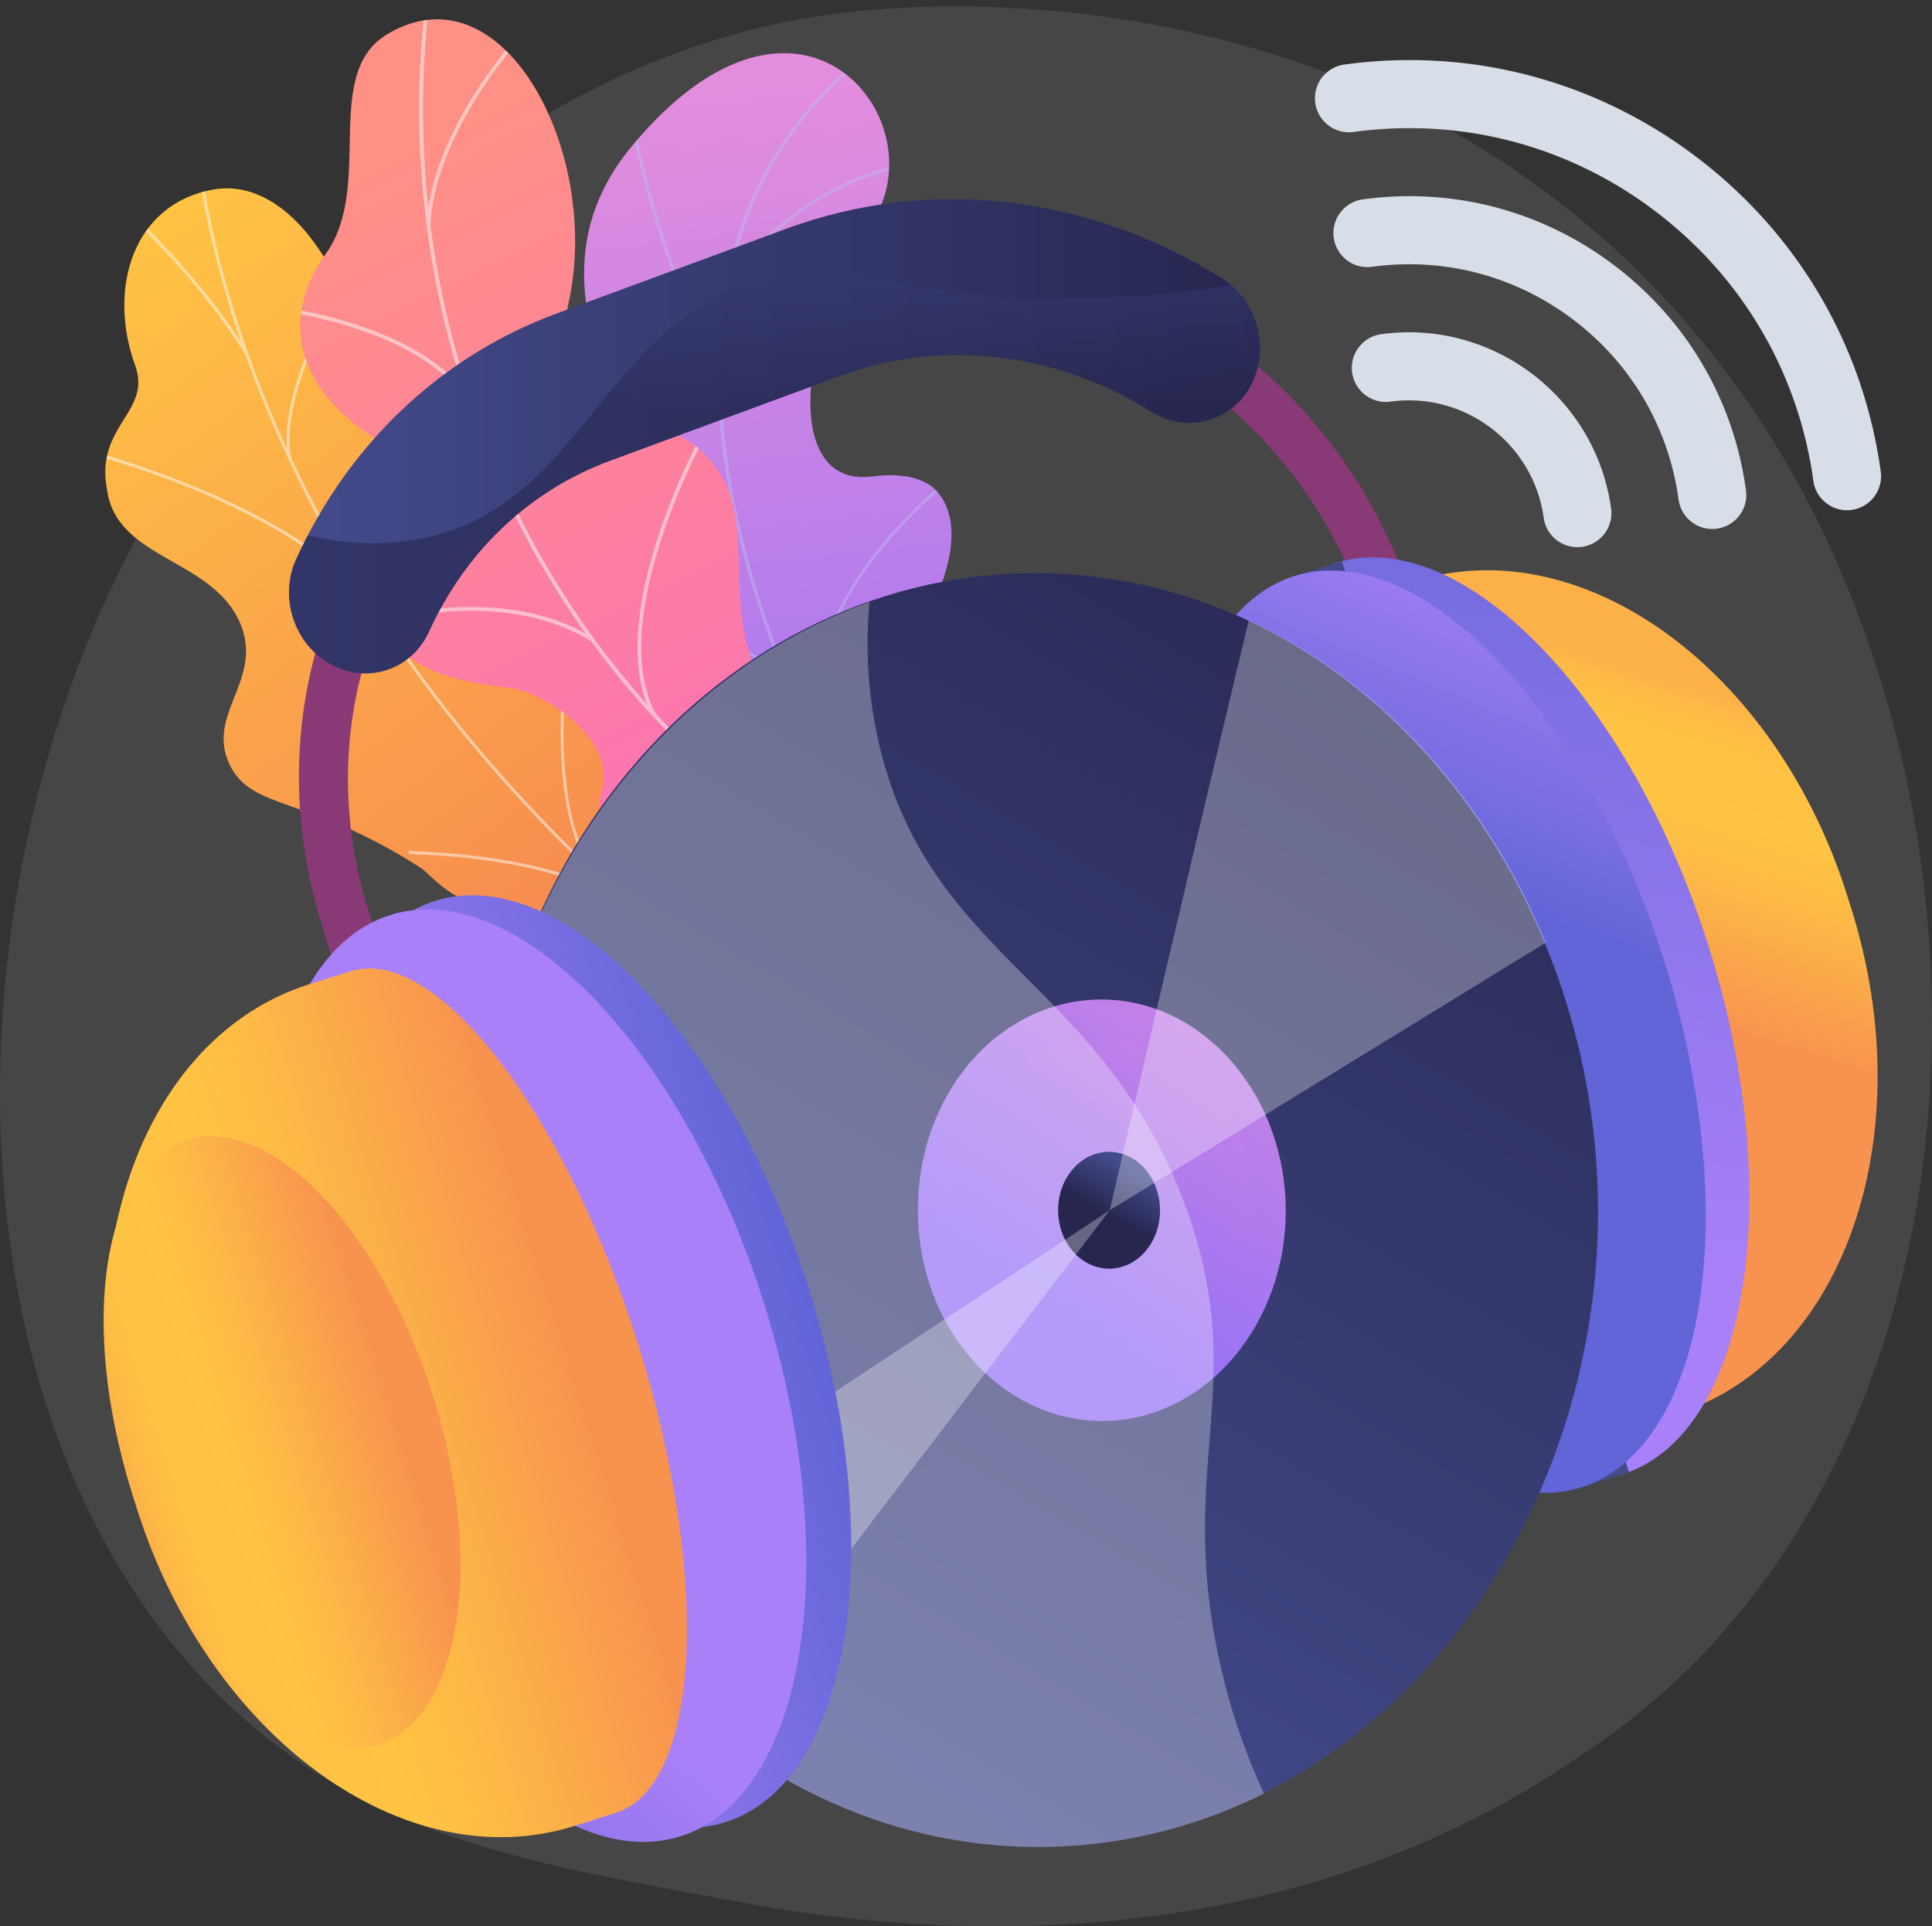
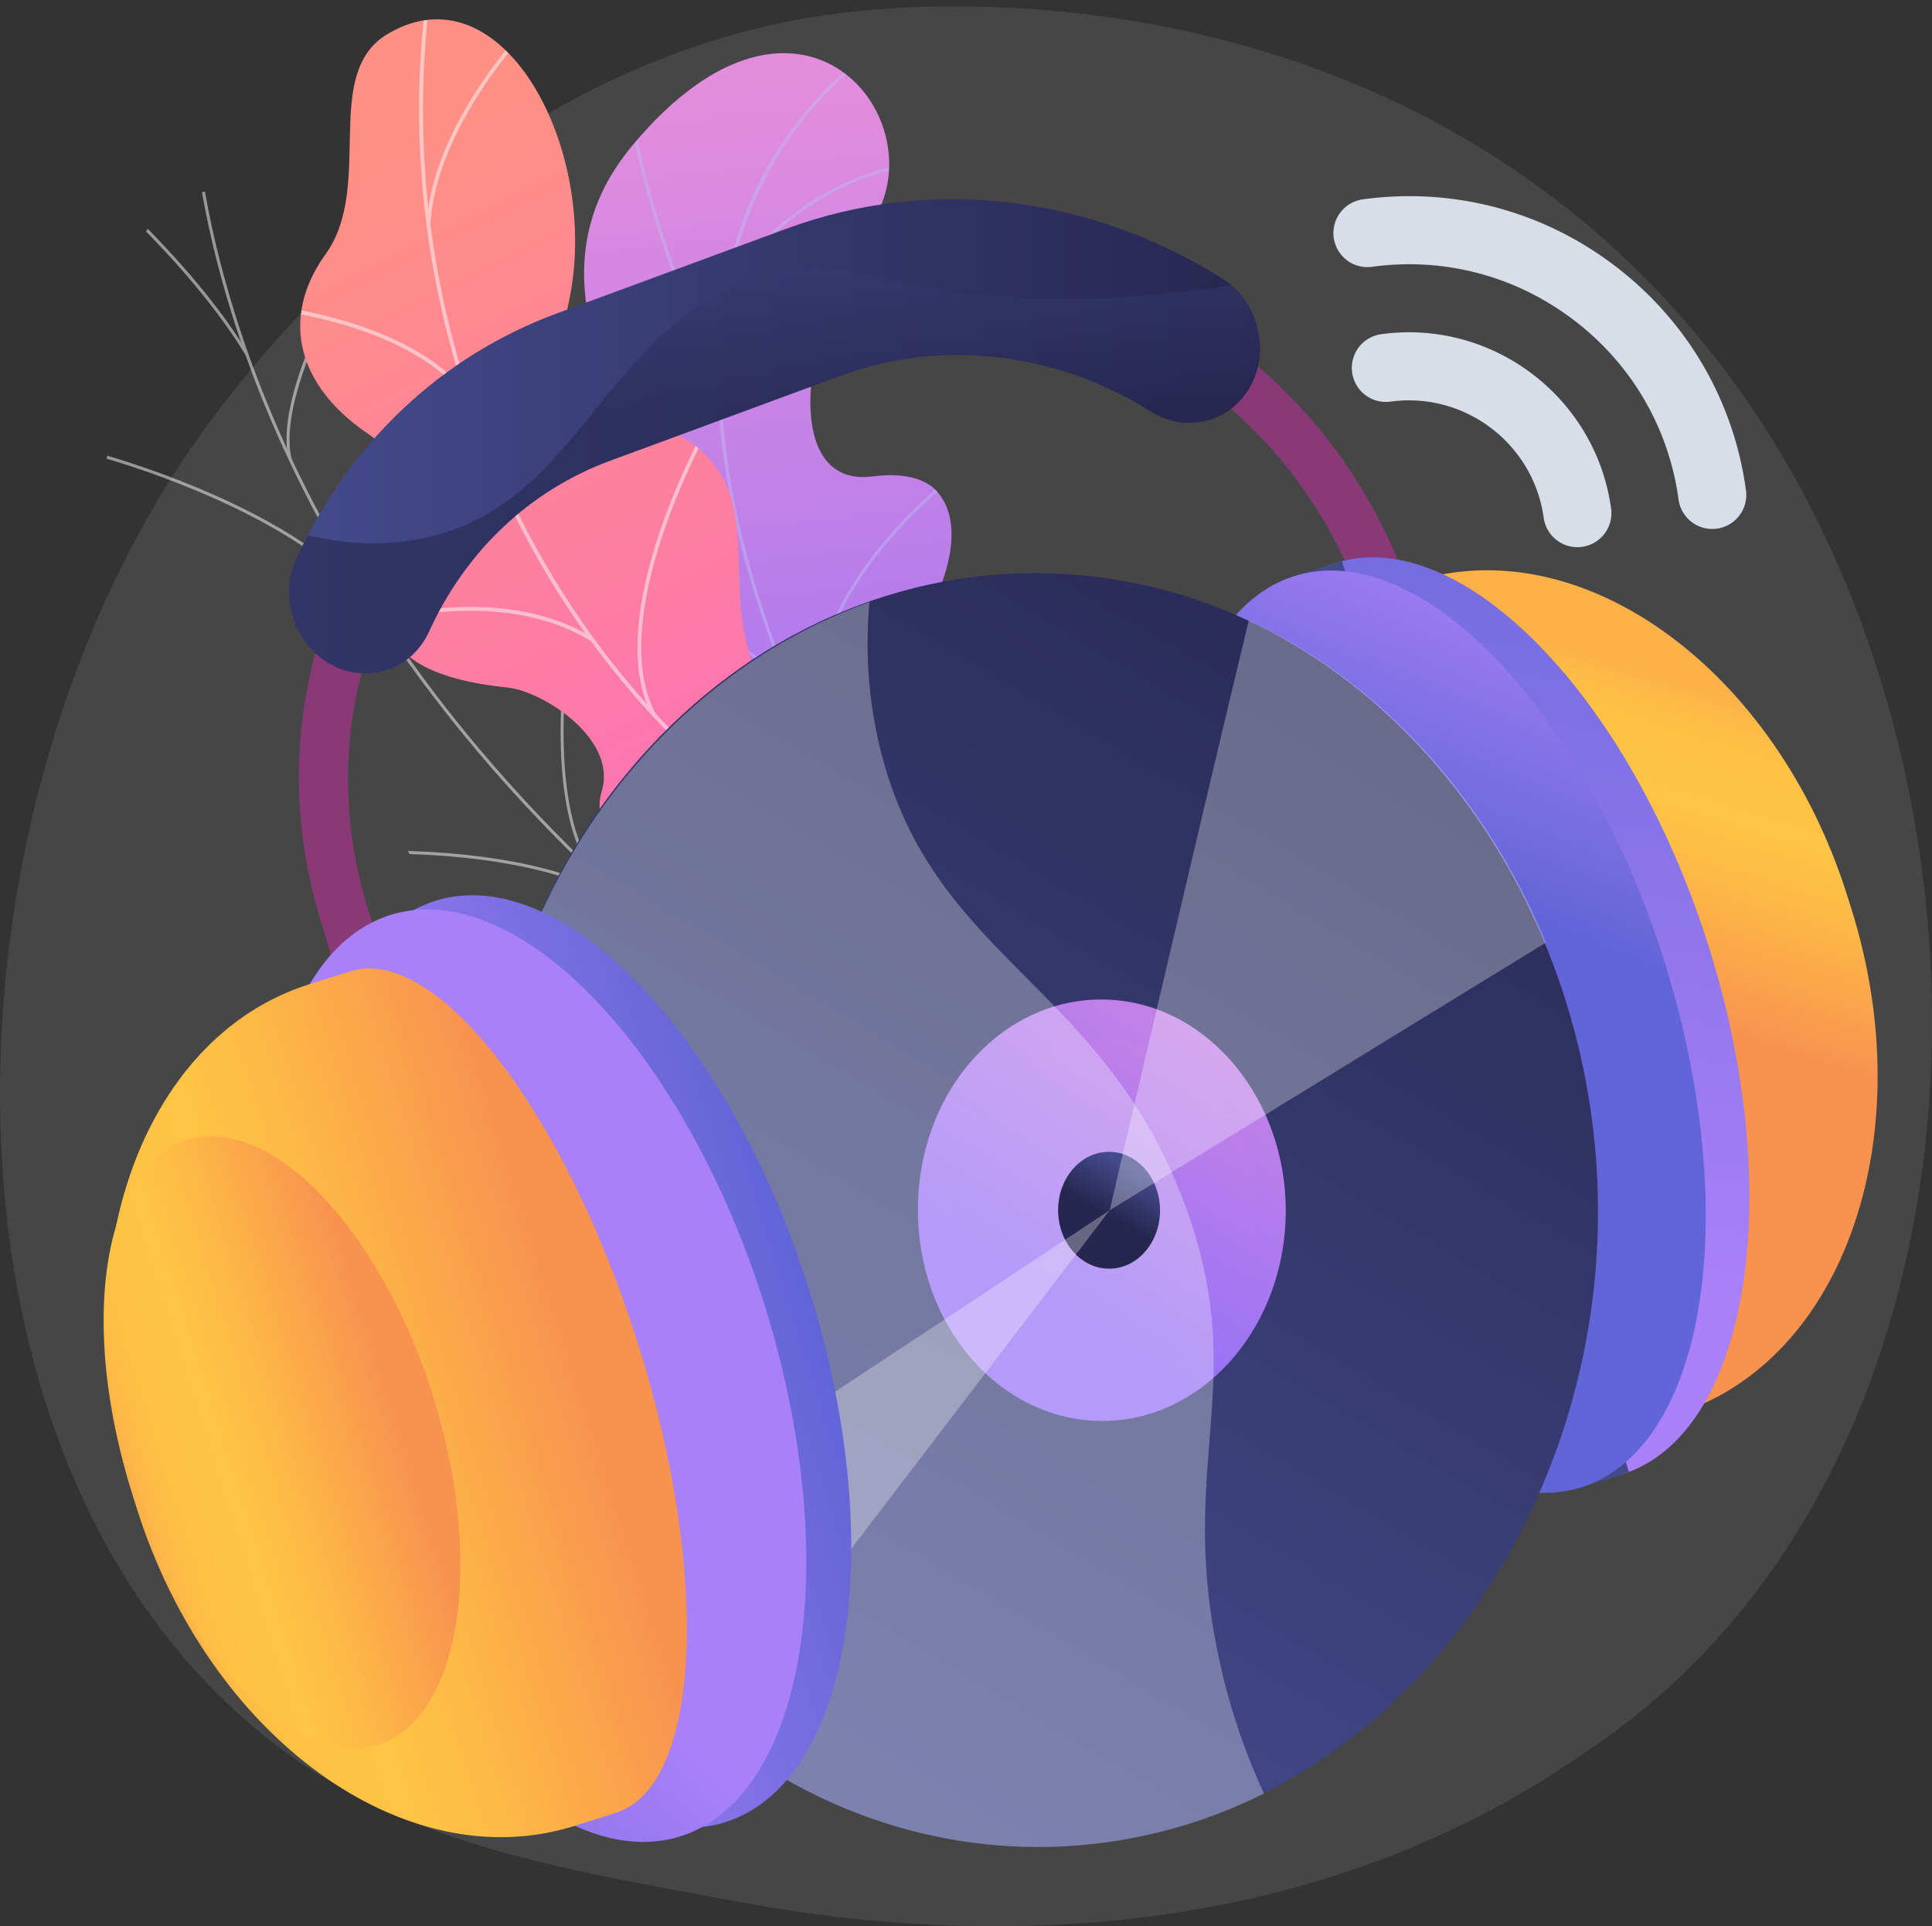
<svg xmlns="http://www.w3.org/2000/svg" xmlns:xlink="http://www.w3.org/1999/xlink" viewBox="0 0 2818 2809.4">
  <rect x="0" y="0" width="2818" height="2809.4" fill="#333333" stroke="none" />
  <defs>
    <style>.cls-1{fill:none;}.cls-2{isolation:isolate;}.cls-3{fill:#f4f7fa;opacity:0.1;}.cls-4{clip-path:url(#clip-path);}.cls-5{fill:url(#linear-gradient);}.cls-6{opacity:0.5;mix-blend-mode:soft-light;}.cls-7{fill:#beb8f2;}.cls-8{fill:url(#linear-gradient-2);}.cls-9{clip-path:url(#clip-path-2);}.cls-10{fill:#fcfdfe;}.cls-11{fill:url(#linear-gradient-3);}.cls-12{clip-path:url(#clip-path-3);}.cls-13{fill:url(#linear-gradient-4);}.cls-14{fill:url(#linear-gradient-5);}.cls-15,.cls-20,.cls-23{opacity:0.6;mix-blend-mode:multiply;}.cls-15{fill:url(#linear-gradient-6);}.cls-16{fill:url(#linear-gradient-7);}.cls-17{fill:url(#linear-gradient-8);}.cls-18{fill:url(#linear-gradient-9);}.cls-19{fill:url(#linear-gradient-10);}.cls-20{fill:url(#linear-gradient-11);}.cls-21{fill:url(#linear-gradient-12);}.cls-22{fill:url(#linear-gradient-13);}.cls-23{fill:url(#linear-gradient-14);}.cls-24{opacity:0.3;mix-blend-mode:overlay;}.cls-25{fill:#fff;}.cls-26{fill:url(#linear-gradient-15);}.cls-27{fill:url(#linear-gradient-16);}.cls-28{fill:url(#linear-gradient-17);}.cls-29{fill:url(#linear-gradient-18);}.cls-30{fill:url(#linear-gradient-19);}.cls-31{fill:#d8dee8;}</style>
    <clipPath id="clip-path" transform="translate(0 9.4)">
      <path class="cls-1" d="M1292.63,1453.58l200.57-96.44s-11.72-121-95.79-170c-171.52-99.92-72-243.17-39.33-309.4,49.3-99.88,49.19-209.41-85.68-192.26s-104.68-219.16-1.81-369c100.68-146.62-101.87-410.18-348.9-112.84-147.52,177.57-21.45,363.89,19.84,473.12S831.07,869.61,946,972c98.19,87.48,223.16,125.6,193.23,232.6S1143,1399.24,1292.63,1453.58Z" />
    </clipPath>
    <linearGradient id="linear-gradient" x1="2838.21" y1="-360.42" x2="2395.16" y2="898.76" gradientTransform="translate(-1315.38 1670.47) rotate(-25.68)" gradientUnits="userSpaceOnUse">
      <stop offset="0" stop-color="#e38ddd" />
      <stop offset="1" stop-color="#9571f6" />
    </linearGradient>
    <linearGradient id="linear-gradient-2" x1="-2244.47" y1="-1296.07" x2="-1607.4" y2="377.88" gradientTransform="matrix(-0.54, 0.84, 0.84, 0.54, 5.03, 2952.66)" gradientUnits="userSpaceOnUse">
      <stop offset="0" stop-color="#ffc444" />
      <stop offset="1" stop-color="#f36f56" />
    </linearGradient>
    <clipPath id="clip-path-2" transform="translate(0 9.4)">
      <path class="cls-1" d="M1217.43,1420.48l-155.92,166s-163.37-23.42-159-113.34-140.89-132.61-215.08-164.72c-201.31-87.11-58-297.36-306.23-431-66-35.55-205.38-80-224.23-167.17-21.47-99.34,65.44-116.77,40-186.87-39.68-109.55-5-234.14,113-256.1C426.62,245.55,540.19,408.91,556,671.87,588.56,857.6,619.23,876.7,702.54,908.19c58.35,22.06,231.16,43.22,242.94,151.49s38.66,200.62,117.18,203.51C1182.14,1267.59,1217.43,1420.48,1217.43,1420.48Z" />
    </clipPath>
    <linearGradient id="linear-gradient-3" x1="3974.26" y1="-1617.27" x2="4627.44" y2="-541.97" gradientTransform="matrix(-0.53, 0.85, 0.85, 0.53, 4010.13, -2287.11)" gradientUnits="userSpaceOnUse">
      <stop offset="0" stop-color="#ff9085" />
      <stop offset="1" stop-color="#fb6fbb" />
    </linearGradient>
    <clipPath id="clip-path-3" transform="translate(0 9.4)">
      <path class="cls-1" d="M1108.64,999.51,966.28,1222.74c-38.41-5.64-104.56-23.43-88.47-78.61,22.37-76.72-86.31-144.94-136.35-150.59-61.94-7-205.67-26.3-172.9-145.35,27.28-99.11,64.61-158.56-34.56-226.91S407.61,455.09,475.08,361c71-99-6.7-262.78,89.9-320.54C733.3-60.2,876.42,210.61,830,429.18s79.27,153.38,166.45,199.7c119,63.23-7.71,211.19,10.44,281.64C1021.1,965.75,1073.85,989.16,1108.64,999.51Z" />
    </clipPath>
    <linearGradient id="linear-gradient-4" x1="1519.28" y1="2764.42" x2="1374.39" y2="1781.2" gradientUnits="userSpaceOnUse">
      <stop offset="0" stop-color="#311944" />
      <stop offset="1" stop-color="#893976" />
    </linearGradient>
    <linearGradient id="linear-gradient-5" x1="421.56" y1="626.9" x2="1837.85" y2="626.9" gradientUnits="userSpaceOnUse">
      <stop offset="0" stop-color="#444b8c" />
      <stop offset="1" stop-color="#26264f" />
    </linearGradient>
    <linearGradient id="linear-gradient-6" x1="312.6" y1="200.96" x2="196.62" y2="585.91" gradientTransform="matrix(0.95, -0.3, 0.3, 0.95, 765.05, 96.92)" xlink:href="#linear-gradient-5" />
    <linearGradient id="linear-gradient-7" x1="1325.31" y1="1348.33" x2="1017.2" y2="1787.76" gradientTransform="matrix(0.95, -0.3, 0.3, 0.95, 765.05, 96.92)" gradientUnits="userSpaceOnUse">
      <stop offset="0" stop-color="#fcb148" />
      <stop offset="0.05" stop-color="#fdba46" />
      <stop offset="0.14" stop-color="#ffc244" />
      <stop offset="0.32" stop-color="#ffc444" />
      <stop offset="0.48" stop-color="#fdb946" />
      <stop offset="0.78" stop-color="#f99c4d" />
      <stop offset="0.87" stop-color="#f8924f" />
      <stop offset="1" stop-color="#f8924f" />
    </linearGradient>
    <linearGradient id="linear-gradient-8" x1="764.78" y1="2044.53" x2="1361.62" y2="817.7" gradientTransform="matrix(0.95, -0.3, 0.3, 0.95, 765.05, 96.92)" gradientUnits="userSpaceOnUse">
      <stop offset="0" stop-color="#aa80f9" />
      <stop offset="1" stop-color="#6165d7" />
    </linearGradient>
    <linearGradient id="linear-gradient-9" x1="1200.49" y1="1538.44" x2="1301.79" y2="1475.29" gradientTransform="matrix(1, 0, 0, 1, 1245.31, -249.85)" gradientUnits="userSpaceOnUse">
      <stop offset="0" stop-color="#444b8c" />
      <stop offset="1" stop-color="#3e4177" />
    </linearGradient>
    <linearGradient id="linear-gradient-10" x1="1292.84" y1="1209.68" x2="983.05" y2="1576.72" gradientTransform="translate(1247 -238.88)" xlink:href="#linear-gradient-8" />
    <linearGradient id="linear-gradient-11" x1="662.06" y1="1734.06" x2="1038.43" y2="1734.06" gradientTransform="translate(1246.99 -238.88)" gradientUnits="userSpaceOnUse">
      <stop offset="0" stop-color="#6165d7" />
      <stop offset="1" stop-color="#aa80f9" />
    </linearGradient>
    <linearGradient id="linear-gradient-12" x1="1092.67" y1="2459.62" x2="2134.44" y2="707.25" xlink:href="#linear-gradient-5" />
    <linearGradient id="linear-gradient-13" x1="1942.35" y1="1250.04" x2="1522.54" y2="1882.71" gradientTransform="matrix(1, 0, 0, 1, 0, 0)" xlink:href="#linear-gradient" />
    <linearGradient id="linear-gradient-14" x1="1885.7" y1="1341.23" x2="1541.59" y2="1859.81" gradientTransform="matrix(1, 0, 0, 1, 0, 0)" xlink:href="#linear-gradient" />
    <linearGradient id="linear-gradient-15" x1="1651.44" y1="1695.13" x2="1613.97" y2="1762.37" xlink:href="#linear-gradient-5" />
    <linearGradient id="linear-gradient-16" x1="-837.1" y1="1816.92" x2="-137.28" y2="1816.92" gradientTransform="translate(1333.77 159.33)" xlink:href="#linear-gradient-8" />
    <linearGradient id="linear-gradient-17" x1="-769.53" y1="1941.17" x2="-1331.27" y2="2267.99" gradientTransform="matrix(1, 0, 0, 1, 1336.95, 180.02)" xlink:href="#linear-gradient-8" />
    <linearGradient id="linear-gradient-18" x1="-1168.77" y1="1816.93" x2="-399.34" y2="1816.93" xlink:href="#linear-gradient-7" />
    <linearGradient id="linear-gradient-19" x1="-1168.77" y1="1807.05" x2="-706.07" y2="1807.05" gradientTransform="translate(1351.62 295.13)" xlink:href="#linear-gradient-7" />
  </defs>
  <g class="cls-2">
    <g id="Слой_2" data-name="Слой 2">
      <g id="Illustration">
        <path class="cls-3" d="M2479,2408.08c-73.35,75.6-139,120.05-189.23,153.6-490.07,327.23-1050.28,232.91-1223.48,200.68-279.44-52-515.33-88.7-718-271.81C-112.28,2074.49-89.88,1206.55,262,668.89c41.73-63.75,393.09-584.58,954.51-658,13.73-1.79,24-2.81,33-3.76,86.85-9.2,625.05-57.73,1063.89,309.93,62.82,52.63,163.91,147.56,257.66,292.34C2913.8,1138.83,2914.88,1958.74,2479,2408.08Z" transform="translate(0 9.4)" />
        <g class="cls-4">
          <path class="cls-5" d="M1292.63,1453.58l200.57-96.44s-11.72-121-95.79-170c-171.52-99.92-72-243.17-39.33-309.4,49.3-99.88,45.7-196.57-74.3-202.72-135.78-6.94-116.06-208.7-13.19-358.54,100.68-146.62-101.87-410.18-348.9-112.84-147.52,177.57-21.45,363.89,19.84,473.12S831.07,869.61,946,972c98.19,87.48,223.16,125.6,193.23,232.6S1143,1399.24,1292.63,1453.58Z" transform="translate(0 9.4)" />
          <g class="cls-6">
            <path class="cls-7" d="M1388.39,1430.45l3.79-2.76c-1.71-2.36-172.38-238.47-271-523.56-90.86-262.64-137.36-621.79,157-841.32L1275.4,59c-131.05,97.73-206.61,230.76-224.58,395.4-14.35,131.52,7.84,283.36,66,451.32C1215.63,1191.49,1386.67,1428.09,1388.39,1430.45Z" transform="translate(0 9.4)" />
            <path class="cls-7" d="M1046.29,523.56l4-2.54c-84.66-131.48-126.9-355.75-127.32-358l-4.62.86C918.72,166.14,961.14,391.32,1046.29,523.56Z" transform="translate(0 9.4)" />
            <path class="cls-7" d="M1061.27,414.19c99.83-157.34,253.49-178.77,255-179l-.6-4.66c-1.56.2-157.34,21.83-258.4,181.1Z" transform="translate(0 9.4)" />
            <path class="cls-7" d="M1195.81,1087c-48.65-222.39,199.31-401.9,201.87-403.45l-2.15-4.17c-2.66,1.28-253.4,184.26-204.31,408.62Z" transform="translate(0 9.4)" />
            <path class="cls-7" d="M1153.82,1003l3.74-2.86C1069.26,884.83,887.82,863.49,886,863.29l-.52,4.66C887.28,868.15,1066.77,889.29,1153.82,1003Z" transform="translate(0 9.4)" />
-             <path class="cls-7" d="M1366.14,1389.94c-31.25-80.63,50.1-195.5,50.92-196.65l-3.82-2.74c-3.43,4.78-83.66,118.07-51.48,201.09Z" transform="translate(0 9.4)" />
            <path class="cls-7" d="M1325,1334.57l3.83-2.72c-39.58-55.76-163.94-79.28-204.81-87-5.77-1.1-10.76-2-11.61-2.38l-1.81,4.33c1.2.5,4.51,1.14,12.55,2.66C1163.53,1257.1,1286.49,1280.36,1325,1334.57Z" transform="translate(0 9.4)" />
          </g>
        </g>
-         <path class="cls-8" d="M1094.12,1256.42c68.69,2.53,76.52,63.14,98.85,106.56-3.26,5.75-3.66,9.89-5.65,16.39-17.94,58.71-38.1,79.94-64.92,135-5.77,11.86-33.29,41.5-45.32,52.89l-22.75,20.88S898.14,1563,902.56,1473.09s-140.89-132.61-215.08-164.72c-45.56-19.71-60.08-43.32-75.66-53.25-164.9-105.13-244.07-81.9-276.69-149-36-74.1,50.16-123.62,15.24-206.31C311,806.42,174.59,806.89,157,710.2c-3-16.58-5.65-33.69-.67-55.61,12.31-54.09,60.47-76.75,40.73-131.26-39.69-109.55-5-234.14,113-256.1C426.62,245.55,540.19,408.91,556,671.87,588.56,857.6,619.23,876.7,702.54,908.19c58.35,22.06,231.16,43.22,242.94,151.49S1015.6,1253.53,1094.12,1256.42Z" transform="translate(0 9.4)" />
        <g class="cls-9">
          <g class="cls-6">
            <path class="cls-10" d="M1140.28,1487.81l-2.68,3.63c-20.19-14.61-40.36-29.61-59.94-44.59-145-110.91-273.44-232.35-381.84-360.95-91.85-109-170.6-224.61-234.08-343.69C410.69,646.45,369.2,548,338.43,449.45c-21.64-69.25-37.79-137.78-48-203.7-1.79-11.48-3-23.38-4.11-34.89-1.53-15.33-3.1-31.18-6.11-46.18l4.23-1.18c3.06,15.21,4.64,31.16,6.18,46.6,1.14,11.45,2.31,23.29,4.08,34.66,10.19,65.7,26.3,134,47.88,203.08,30.69,98.26,72.09,196.53,123,292.07,63.34,118.83,141.94,234.23,233.61,343,108.22,128.39,236.48,249.63,381.23,360.37C1100,1458.23,1120.11,1473.22,1140.28,1487.81Z" transform="translate(0 9.4)" />
            <path class="cls-10" d="M549,881.06l-3.59,2.7c-102.71-148.35-403.8-228.2-406.83-229l1.37-4.25C142.94,651.31,445.42,731.53,549,881.06Z" transform="translate(0 9.4)" />
            <path class="cls-10" d="M874.14,1267.68l-3.29,3.08c-82.08-91.62-44.69-338.11-44.3-340.59l4.27.36C830.44,933,793.34,1177.5,874.14,1267.68Z" transform="translate(0 9.4)" />
            <path class="cls-10" d="M925.46,1315.23l-2.75,3.58C858.8,1270.39,743.49,1241,598,1236.19c-7.32-.25-7.32-.25-8-.72l2.71-3.61-1.35,1.81.62-2.14c.48.08,3.24.17,6.45.27C744.79,1236.69,860.91,1266.31,925.46,1315.23Z" transform="translate(0 9.4)" />
            <path class="cls-10" d="M1103.84,1460.58l-3.58,2.71c-50.84-72.75-10.67-206.54-10.26-207.88l4.12,1C1093.71,1257.74,1054.17,1389.5,1103.84,1460.58Z" transform="translate(0 9.4)" />
-             <path class="cls-10" d="M1137.18,1493.87c-69.79-18.21-148.54-16.24-240.76,6l-.7-4.27c92.93-22.43,172.36-24.4,242.83-6Z" transform="translate(0 9.4)" />
            <path class="cls-10" d="M361.64,505.48l-3.72,2.5C305.6,421.91,230,345.34,205.15,320.18c-6-6.09-8.12-8.24-8.72-9.13l3.63-2.65c.47.68,3.9,4.16,8.26,8.57C233.24,342.21,309.09,419,361.64,505.48Z" transform="translate(0 9.4)" />
            <path class="cls-10" d="M425.3,659.78l-4.2,1.33c-22.3-93.62,80-267.81,84.34-275.18l3.66,2C508,389.76,403.42,567.91,425.3,659.78Z" transform="translate(0 9.4)" />
          </g>
        </g>
        <path class="cls-11" d="M1172.58,1255c-7.24,8.85,39.28,42-41.75,30.11-20.24-3,47.18-69.63,0,0-9.16,13.51-184.87-83.26-194-69.74-38.51-7.58-73.4-21.85-59-71.26,22.37-76.71-86.31-144.93-136.36-150.58-61.93-7-205.66-26.3-172.89-145.35,27.28-99.11,64.6-158.56-34.56-226.91S407.61,455.09,475.08,361c71-99-6.7-262.78,89.9-320.55C733.3-60.2,876.43,210.61,830,429.18s79.27,153.38,166.45,199.7a171.06,171.06,0,0,1,31.8,24.8C1103,728,1061,828.29,1091.52,938,1133.17,1087.69,1184.79,1240.11,1172.58,1255Z" transform="translate(0 9.4)" />
        <g class="cls-12">
          <g class="cls-6">
            <path class="cls-10" d="M1008.14,1083.9l-3.91,4.19C717.09,815.07,570.35,394.53,621.29-9.4l5.5.4C576.07,393.23,722.2,812,1008.14,1083.9Z" transform="translate(0 9.4)" />
            <path class="cls-10" d="M865,920.72l-3.06,4.85c-132.85-81.39-311.79-25.54-313.58-25l-1.4-5.35C548.74,894.68,730,838.05,865,920.72Z" transform="translate(0 9.4)" />
            <path class="cls-10" d="M956.76,1032.13l-4.89,2.93c-76.15-139.7,69.28-406.65,70.76-409.33l4.8,2.52C1026,630.9,882.06,895.1,956.76,1032.13Z" transform="translate(0 9.4)" />
            <path class="cls-10" d="M686,572.18l-4.65,3.33c-69.84-104.65-263.08-129.95-265-130.2l1-5.57C419.32,440,614.91,465.6,686,572.18Z" transform="translate(0 9.4)" />
            <path class="cls-10" d="M627.79,321.91l-5.54.13c5-147.85,146.69-294.77,148.13-296.24l3.84,3.83C772.8,31.08,632.71,176.37,627.79,321.91Z" transform="translate(0 9.4)" />
          </g>
        </g>
        <path class="cls-13" d="M596.28,1510.55l-67.92,20.73-60.68-197.9C363,992.1,525.69,634.53,838,519.33L1172.31,396c174.8-64.48,364.58-49.74,534.47,41.46s296.53,246.35,356.58,436.87l49.73,157.77-67.73,21.35-49.73-157.78c-53.74-170.5-167.07-309.34-319.11-391s-322-94.75-478.3-37.1L863.9,590.94C587,693.07,442.82,1010.08,535.6,1312.64Z" transform="translate(0 9.4)" />
        <path class="cls-14" d="M1765,602.67c-27.54,8.68-58.74,5.39-86.2-11.81-140-87.74-305.76-106.53-454.65-51.63L889.8,662.55C773,705.62,679.28,794.1,625.79,911.69c-25.29,55.6-89.2,77.13-142.76,48.09s-76.47-97.65-51.18-153.25c77-169.35,212.08-296.78,380.24-358.81L1146.4,324.4c208.4-76.89,440.16-50.54,636,72.17,51.86,32.49,70.69,102.32,42.07,156C1811,577.79,1789.44,595,1765,602.67Z" transform="translate(0 9.4)" />
        <path class="cls-15" d="M1552,426.23c-274.25.8-298.16-70.39-430.38-34.71C874.44,458.24,853.43,735.34,605.57,777.8c-58.1,10-112,4.13-156.49-6.51q-9,17.31-17.23,35.24c-25.29,55.6-2.37,124.21,51.18,153.25s117.47,7.51,142.76-48.09C679.28,794.1,773,705.62,889.8,662.55l334.32-123.32c148.89-54.9,314.62-36.11,454.65,51.63,27.46,17.2,58.66,20.49,86.2,11.81,24.47-7.72,46-24.88,59.51-50.13,25.94-48.62,12.9-110.54-28.38-145.9A1590.06,1590.06,0,0,1,1552,426.23Z" transform="translate(0 9.4)" />
        <path class="cls-16" d="M2003.53,857.25l59.41-18.73c244.63-77.11,527.3,128,631.37,458.18l5.84,18.53c104.07,330.16-9.88,660.31-254.51,737.42l-59.42,18.72c-123.4,38.9-309.11-201.36-414.79-536.63S1880.12,896.15,2003.53,857.25Z" transform="translate(0 9.4)" />
        <path class="cls-17" d="M1832,1578.69c115.67,367,352.39,619.39,534.69,561.93s241.12-403,125.45-770-362-616.36-544.33-558.9S1716.35,1211.72,1832,1578.69Z" transform="translate(0 9.4)" />
        <rect class="cls-18" x="2095.5" y="787.45" width="72.98" height="1393.37" transform="translate(-347.54 718.97) rotate(-17.49)" />
        <ellipse class="cls-19" cx="2097.18" cy="1495.1" rx="346.08" ry="696.68" transform="translate(-352.45 709.02) rotate(-17.49)" />
        <ellipse class="cls-20" cx="2097.18" cy="1495.1" rx="188.17" ry="378.81" transform="translate(-352.45 709.01) rotate(-17.49)" />
        <path class="cls-21" d="M2330.86,1757.82c0,451.06-297.86,859.5-712.28,919C1141.19,2745.43,697.44,2336.3,697.44,1753s443.75-989.82,921.14-918.41C2033,896.56,2330.86,1306.77,2330.86,1757.82Z" transform="translate(0 9.4)" />
        <path class="cls-22" d="M1875.42,1756.47c0,162.65-112.35,299.65-256.84,306.29-151.46,6.95-279.7-130.75-279.7-307.88s128.24-314.07,279.7-306.22C1763.07,1456.15,1875.42,1593.83,1875.42,1756.47Z" transform="translate(0 9.4)" />
        <path class="cls-23" d="M1830.75,1756.34c0,134.36-93.19,246.73-212.17,251.15-123.66,4.59-227.53-108.37-227.53-252.46s103.87-256.42,227.53-251.1C1737.56,1509.05,1830.75,1622,1830.75,1756.34Z" transform="translate(0 9.4)" />
        <g class="cls-24">
          <path class="cls-25" d="M1729.06,1749.78c-120.57-327.83-371.76-359.51-446.18-671.33-17.36-72.7-20.61-143.28-14.71-209.66C943,984.82,697.44,1325.27,697.44,1753c0,583.32,443.75,992.45,921.14,923.87a740.13,740.13,0,0,0,225.09-70.47,930,930,0,0,1-63.35-186.32C1713.57,2126.14,1825,2010.72,1729.06,1749.78Z" transform="translate(0 9.4)" />
        </g>
        <path class="cls-26" d="M1692,1755.93c0,46.5-32.67,84.55-73.44,85-41.3.44-75.19-37.81-75.19-85.42s33.89-85.66,75.19-85C1659.35,1671.18,1692,1709.42,1692,1755.93Z" transform="translate(0 9.4)" />
        <g class="cls-24">
          <path class="cls-25" d="M2254.6,1365.45c-84.86-207.06-238.17-379.35-433.19-469.83-74.88,310.43-202.83,860.09-202.83,860.09Z" transform="translate(0 9.4)" />
          <path class="cls-25" d="M836.76,2272.48c55.57,93.74,125.21,174.45,204.88,239l576.94-755.78Z" transform="translate(0 9.4)" />
        </g>
        <ellipse class="cls-27" cx="846.58" cy="1976.17" rx="349.89" ry="704.36" transform="translate(-554.92 355.31) rotate(-17.49)" />
        <ellipse class="cls-28" cx="780.97" cy="1996.85" rx="349.89" ry="704.36" transform="translate(-564.17 336.54) rotate(-17.49)" />
        <path class="cls-29" d="M511,1407.21l-60.07,18.93c-247.32,78-362.53,411.75-257.32,745.55l5.91,18.73c105.21,333.8,391,541.19,638.33,463.23l60.07-18.93c124.76-39.33,139.29-346,32.44-685S635.77,1367.88,511,1407.21Z" transform="translate(0 9.4)" />
        <ellipse class="cls-30" cx="414.23" cy="2102.09" rx="231.34" ry="464.5" transform="matrix(0.95, -0.3, 0.3, 0.95, -612.77, 231.16)" />
-         <path class="cls-31" d="M1937.59,173.41a49.4,49.4,0,0,0,36.73,9.64c157.3-21.52,313.78,19.67,440.61,116S2623.45,535,2645,692.3a49.62,49.62,0,0,0,98.32-13.45C2718.19,495.29,2622.87,332.31,2475,220h0C2327,107.65,2144.44,59.62,1960.87,84.74a49.61,49.61,0,0,0-23.28,88.67Z" transform="translate(0 9.4)" />
        <path class="cls-31" d="M1964.49,370.07a49.49,49.49,0,0,0,36.73,9.64C2106.09,365.37,2210.4,392.82,2295,457s139,157.31,153.37,262.18a49.61,49.61,0,1,0,98.31-13.45c-17.93-131.13-86-247.53-191.67-327.77s-236.07-114.54-367.19-96.59a49.62,49.62,0,0,0-23.29,88.68Z" transform="translate(0 9.4)" />
        <path class="cls-31" d="M1991.39,566.71a49.4,49.4,0,0,0,36.73,9.64c108.44-14.82,208.72,61.32,223.56,169.76A49.62,49.62,0,0,0,2350,732.65C2327.74,570,2177.32,455.79,2014.68,478a49.62,49.62,0,0,0-23.29,88.68Z" transform="translate(0 9.4)" />
      </g>
    </g>
  </g>
</svg>